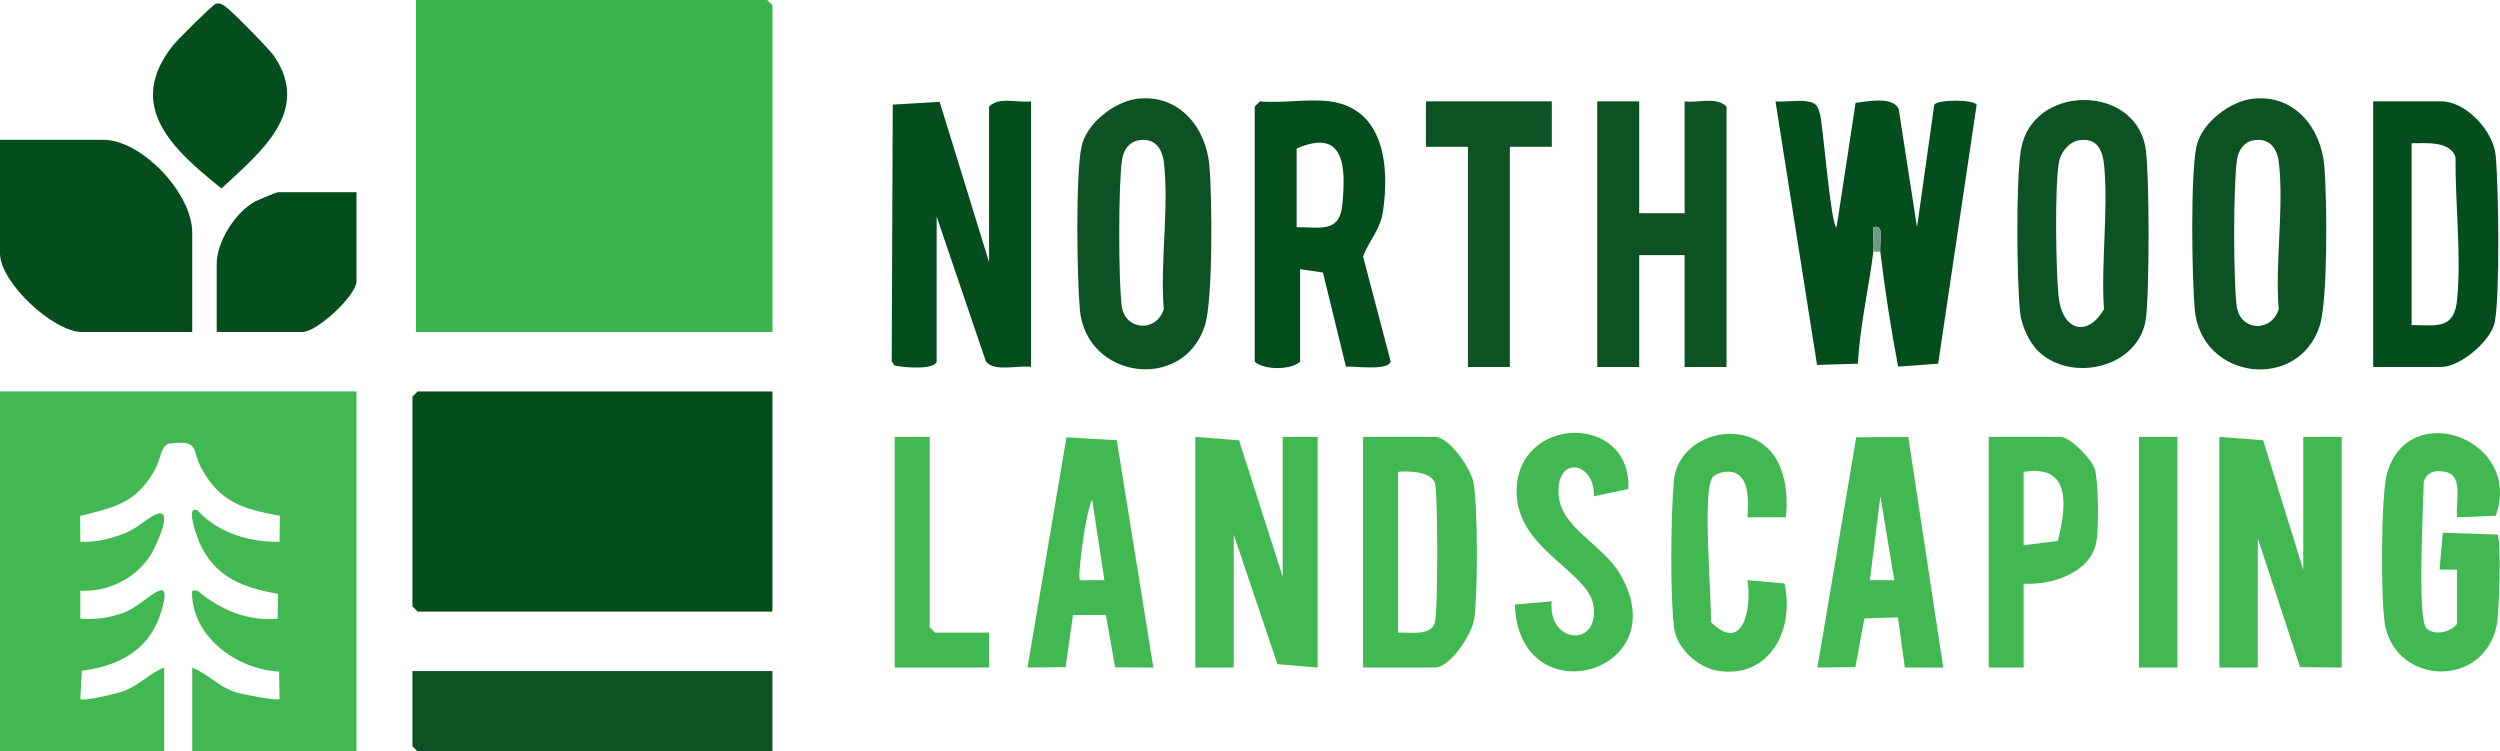
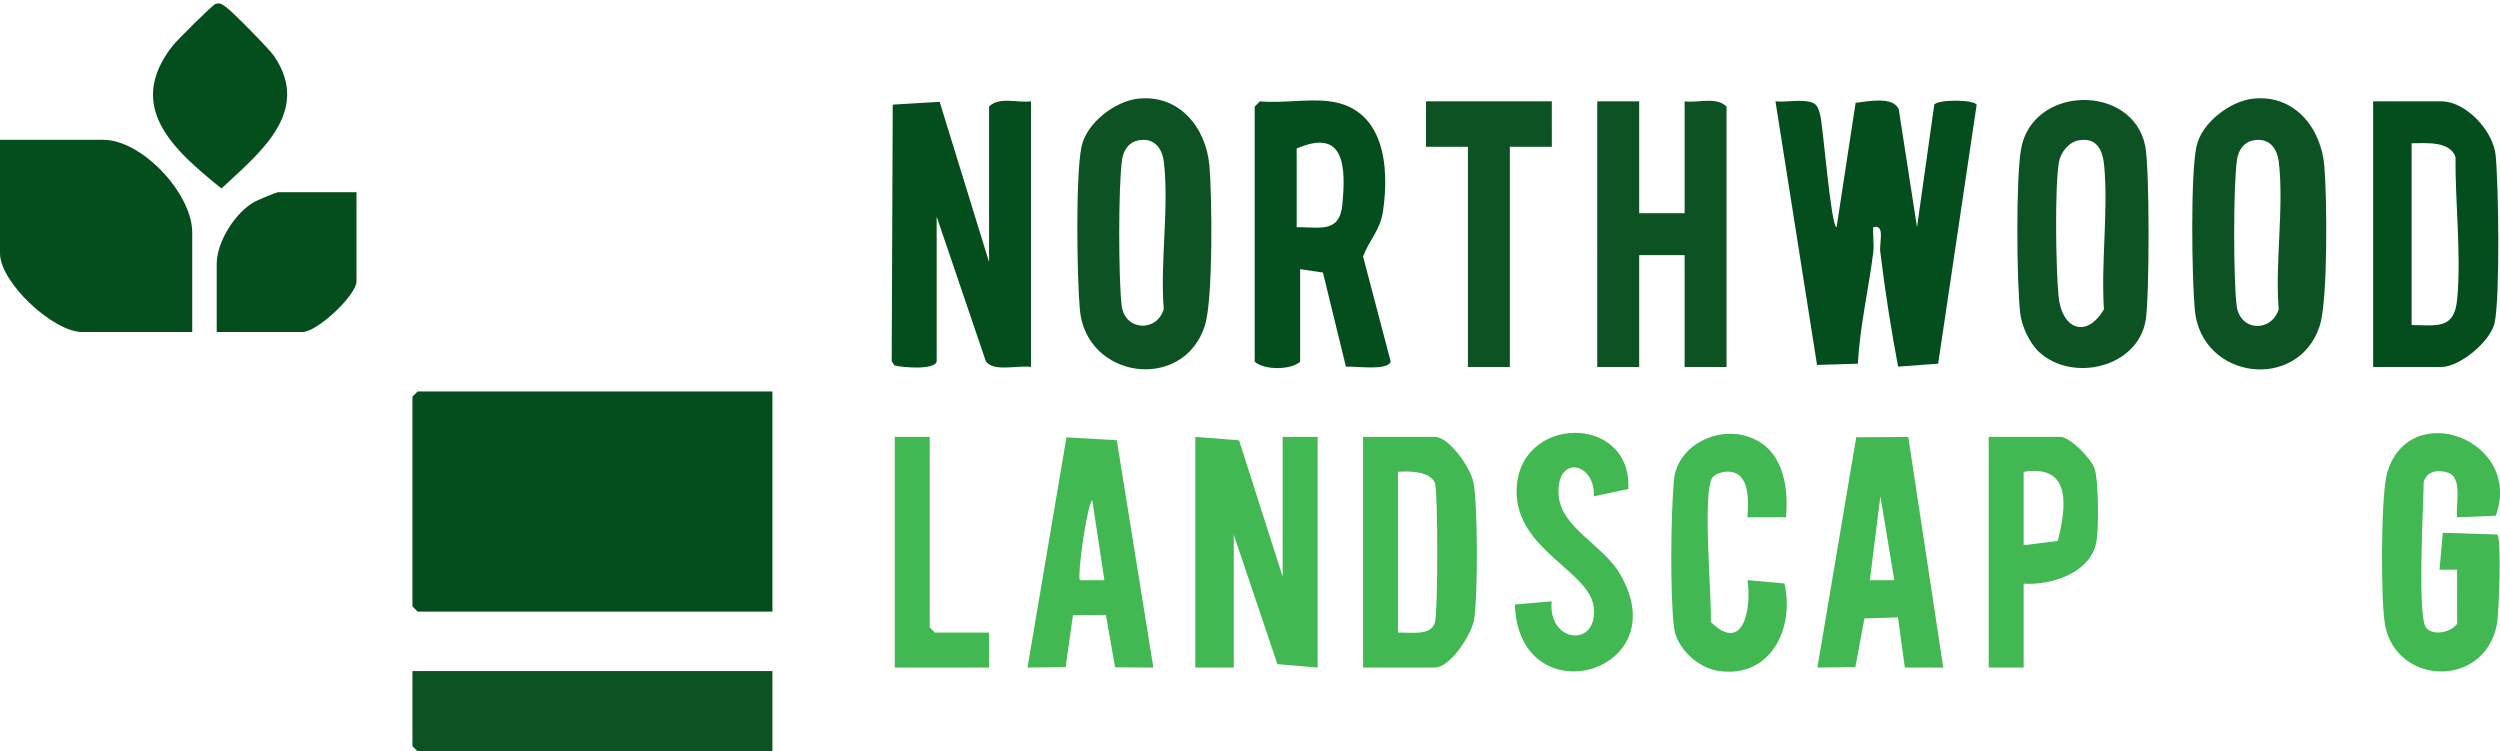
<svg xmlns="http://www.w3.org/2000/svg" id="Layer_2" data-name="Layer 2" viewBox="0 0 823.9 247.64">
  <defs>
    <style>
      .cls-1 {
        fill: #0c5223;
      }

      .cls-2 {
        fill: #41b852;
      }

      .cls-3 {
        fill: #6e9b81;
      }

      .cls-4 {
        fill: #044d1c;
      }

      .cls-5 {
        fill: #3ab54b;
      }
    </style>
  </defs>
  <g id="Layer_1-2" data-name="Layer 1">
    <g>
-       <polygon class="cls-5" points="254.56 109.42 137.07 109.42 137.07 0 252.83 0 254.56 1.73 254.56 109.42" />
-       <path class="cls-2" d="M117.49,129.01v118.64h-54.14v-27.64c5.23,2.14,8.65,6.28,14.33,8.13,2.01.65,13.79,2.91,14.46,2.24l-.15-9.06c-13.26-.6-27.91-10.7-28.67-24.92-.1-1.81-.2-1.98,1.73-1.72,7.56,6.18,16.46,10.17,26.43,9.22l.17-8.17c-11.52-2.07-20.76-5.41-25.85-16.77-.55-1.22-4.97-12.61-.74-10.79,6.58,7.32,17.31,10.65,27.09,10.36l.06-8.55c-12.17-2.23-19.71-4.4-25.88-15.75-3.23-5.95-.27-9.35-10.52-8.03-2.73.35-2.91,5.24-4.52,8.19-6.15,11.26-13.06,12.74-24.88,15.63l.07,8.52c4.81.28,9.65-.93,14.14-2.57s7.98-5.33,10.81-6.47c6.46-2.6-.68,11.68-1.69,13.29-4.92,7.79-14.08,12.39-23.27,11.87v9.22c4.84.37,9.23-.22,13.8-1.77,4.84-1.64,9.04-6.24,12.15-7.44,4.2-1.63-.13,9.49-.74,10.79-4.75,10.16-14.12,14.2-24.7,15.61l-.5,9.29c.9.9,12.03-1.79,14.14-2.56,5.29-1.93,8.53-5.84,13.5-7.81v27.64H0v-118.64h117.49Z" />
      <polygon class="cls-4" points="254.56 129.01 254.56 201.57 137.64 201.57 135.92 199.84 135.92 130.73 137.64 129.01 254.56 129.01" />
      <path class="cls-4" d="M617.38,82.93c-1.52,12.29-4.44,24.49-5.11,36.93l-13.45.41-13.7-86.88c3.17.31,6.8-.42,9.86-.06,3.26.38,3.98,1.13,4.84,4.37,1,3.76,3.58,37.17,5.45,37.17l6.26-40.98c4.01-.49,12.28-2.22,14.21,2.07l6.03,38.91,5.69-40.39c1.15-1.71,12.72-1.76,13.97,0l-12.69,85.38-13.2.96c-2.37-12.52-4.35-25.23-5.88-37.89-.36-3.01,1.69-9.11-2.3-8.06-.24,2.6.31,5.53,0,8.06Z" />
      <path class="cls-4" d="M63.35,109.42H27.07c-9.49,0-27.07-16.31-27.07-25.92v-37.43h33.98c12.87,0,29.37,17.77,29.37,30.52v32.83Z" />
      <path class="cls-4" d="M308.69,119.21c-.86,2.79-11.23,1.9-13.9,1.23l-.92-1.39.34-84.57,15.46-.92,16.29,52.82v-51.26c3.34-3.38,9.38-1.13,13.82-1.73v87.54c-4.19-.67-12.27,1.76-14.87-1.83l-16.22-47.7v47.8Z" />
      <polygon class="cls-1" points="254.56 221.15 254.56 247.64 137.64 247.64 135.92 245.92 135.92 221.15 254.56 221.15" />
      <path class="cls-4" d="M438.27,33.4c17.88,2.39,19.66,21.23,17.55,35.98-.95,6.63-4.53,9.6-6.61,15.14l9.1,34.6c-.77,3.18-11.74,1.51-14.75,1.71l-7.57-31.01-7.52-1.12v30.52c-3.13,2.76-11.72,2.8-14.97,0V35.13l1.73-1.73c7.26.69,16.01-.94,23.04,0ZM427.33,74.87c7.66-.08,14.12,2.08,15.05-7.42,1.2-12.38.86-25.44-15.05-18.5v25.92Z" />
      <path class="cls-1" d="M540.21,33.4v36.86h14.97v-36.86c4.44.6,10.48-1.65,13.82,1.73v85.81h-13.82v-36.86h-14.97v36.86h-13.82V33.4h13.82Z" />
      <path class="cls-1" d="M742.69,32.5c13.52-1.36,22.25,9.68,23.32,22.17.88,10.21,1.23,44.17-1.52,52.7-7.03,21.8-39.13,17.87-41.19-5.39-.94-10.61-1.44-44.19.56-53.67,1.63-7.75,11-15.03,18.83-15.82ZM742.64,46.25c-3.15.57-4.92,3.22-5.39,6.23-1.28,8.12-1.23,40-.13,48.36s11.44,8.81,13.85,1.06c-1.25-15.31,1.78-33.42.05-48.37-.55-4.72-3.17-8.23-8.38-7.28Z" />
      <path class="cls-1" d="M375.26,32.5c13.52-1.36,22.25,9.68,23.32,22.17.88,10.21,1.23,44.17-1.52,52.7-7.07,21.91-39.16,17.61-41.19-5.39-.94-10.61-1.44-44.19.56-53.67,1.63-7.75,11-15.03,18.83-15.82ZM375.2,46.25c-3.15.57-4.92,3.22-5.39,6.23-1.28,8.12-1.23,40-.13,48.36,1.07,8.13,11.44,8.81,13.85,1.06-1.25-15.31,1.78-33.42.05-48.37-.55-4.72-3.17-8.23-8.38-7.28Z" />
      <path class="cls-4" d="M782.1,120.94V33.4h22.46c8.09,0,17.13,9.7,17.91,17.8.96,9.98,1.47,46.28-.32,55.08-1.25,6.14-11.47,14.66-17.59,14.66h-22.46ZM794.77,107.12c8.57.1,14.1,1.47,15.03-8.59,1.35-14.63-.69-31.9-.56-46.77-1.77-5.33-9.77-4.59-14.47-4.54v59.9Z" />
      <path class="cls-1" d="M671.92,115.93c-3.11-2.92-5.7-8.56-6.16-12.84-1.14-10.62-1.42-43.86.28-53.86,3.62-21.24,36.75-21.76,40.93-1.17,1.49,7.36,1.42,49.4.19,57.26-2.48,15.88-24.29,20.87-35.24,10.61ZM685.04,46.25c-3.35.6-6.03,4.11-6.54,7.38-1.36,8.75-.96,34.4-.11,43.75,1.02,11.31,9.33,14.26,14.99,4.53-1.01-15.22,1.45-32.27.08-47.25-.47-5.17-2.39-9.48-8.41-8.41Z" />
-       <polygon class="cls-2" points="731.41 143.98 745.84 145.1 759.06 187.75 759.06 143.98 771.73 143.98 771.73 220 758.02 219.88 744.08 177.38 744.08 220 731.41 220 731.41 143.98" />
      <polygon class="cls-2" points="393.93 143.98 408.34 145.11 422.72 190.05 422.72 143.98 434.24 143.98 434.24 220 420.98 218.87 406.6 176.23 406.6 220 393.93 220 393.93 143.98" />
      <path class="cls-2" d="M809.74,187.75h-5.77s1.09-12.17,1.09-12.17l18,.58c1.36,1.95.56,25.87-.24,29.85-4.19,20.77-32.8,19.88-36.75.24-1.54-7.66-1.44-43.07.59-50.23,7.13-25.2,44.96-11.16,35.84,13.95l-12.75.51c-.51-4.23,1.95-13.23-3.11-14.75-3.38-1.02-6.91-.48-7.89,3.17-.03,7.17-2.25,44.98.91,48.15,2.55,2.55,7.95,1.35,10.09-1.45v-17.85Z" />
      <path class="cls-2" d="M449.22,220v-76.02h23.61c4.83,0,11.78,10.24,12.74,14.91,1.49,7.27,1.5,37.75.24,45.29-.82,4.92-7.81,15.82-12.97,15.82h-23.61ZM460.73,155.5v52.98c3.7-.2,10.91,1.29,12.16-3.35,1.03-3.79,1.06-43.81-.07-46.18-1.74-3.67-8.55-3.76-12.1-3.45Z" />
      <path class="cls-2" d="M628.89,143.99l11.53,76.02-12.66-.02-2.26-16.53-11.07.35-2.97,16.04-12.51.15,12.79-75.89,17.15-.11ZM624.29,191.2l-4.59-27.63-3.47,27.64h8.06Z" />
      <path class="cls-2" d="M380.11,220l-12.62-.07-3.03-17.28-10.85.06-2.42,17.16-12.56.12,12.83-75.86,16.59.95,12.05,74.92ZM363.97,191.2l-4.02-26.48c-2,2.94-4.99,25.54-4.04,26.49h8.06Z" />
      <path class="cls-4" d="M117.49,63.35v29.37c0,4.53-12.93,16.7-17.85,16.7h-28.22v-22.46c0-7.34,6.22-17.18,12.78-20.62.98-.51,6.98-2.99,7.38-2.99h25.92Z" />
      <path class="cls-4" d="M71.07,1.27c1.6-.42,2.11.18,3.28.96,2.13,1.43,14.47,14.02,16,16.27,12.48,18.45-5.04,32.07-17.36,43.61-15.67-12.6-32.02-26.94-15.98-47.16,1.37-1.73,13.12-13.44,14.07-13.69Z" />
      <path class="cls-2" d="M588.59,170.48h-12.68c.2-5.14,1.1-14.73-6.3-15.05-1.49-.06-4.46.66-5.31,1.99-3.32,5.21-.15,39.31-.46,47.58,10.78,10.65,13.48-4.7,12.06-13.8l12.17,1.08c3.47,14.9-4.67,31.47-21.89,28.8-6.7-1.04-13.68-7.51-14.5-14.3-1.31-10.89-1.05-37.28-.02-48.46s13.53-17.69,23.92-14.59c11.76,3.51,14.02,15.94,13,26.75Z" />
      <path class="cls-2" d="M536.64,161.15l-11.39,2.42c.58-11.11-12.37-14.03-11.6-.55.61,10.76,14.48,16.44,20.14,25.98,19.51,32.9-33.26,47.58-34.56,10.22l12.14-1.05c-1.37,13.82,15.48,15.49,13.84,1.79-1.41-11.78-25.51-18.72-25.4-38.13.15-25.11,37.98-25.83,36.83-.68Z" />
      <path class="cls-2" d="M666.91,192.36v27.64h-11.52v-76.02h23.61c3.21,0,10.3,7.24,11.33,10.55,1.3,4.19,1.39,19.92.5,24.31-2.05,10.06-14.82,14.1-23.92,13.51ZM666.91,155.5v24.19l11.25-1.42c2.8-11.03,4.74-25.39-11.25-22.76Z" />
      <polygon class="cls-1" points="511.41 33.4 511.42 48.38 497.59 48.38 497.59 120.94 483.77 120.94 483.77 48.38 469.94 48.38 469.95 33.4 511.41 33.4" />
      <polygon class="cls-2" points="306.39 143.98 306.39 206.75 308.12 208.48 325.97 208.48 325.97 220 294.87 220 294.87 143.98 306.39 143.98" />
-       <rect class="cls-2" x="704.92" y="143.98" width="12.67" height="76.02" />
-       <path class="cls-3" d="M617.38,82.93c.31-2.53-.23-5.46,0-8.06,3.99-1.05,1.93,5.05,2.3,8.06h-2.3Z" />
    </g>
  </g>
</svg>